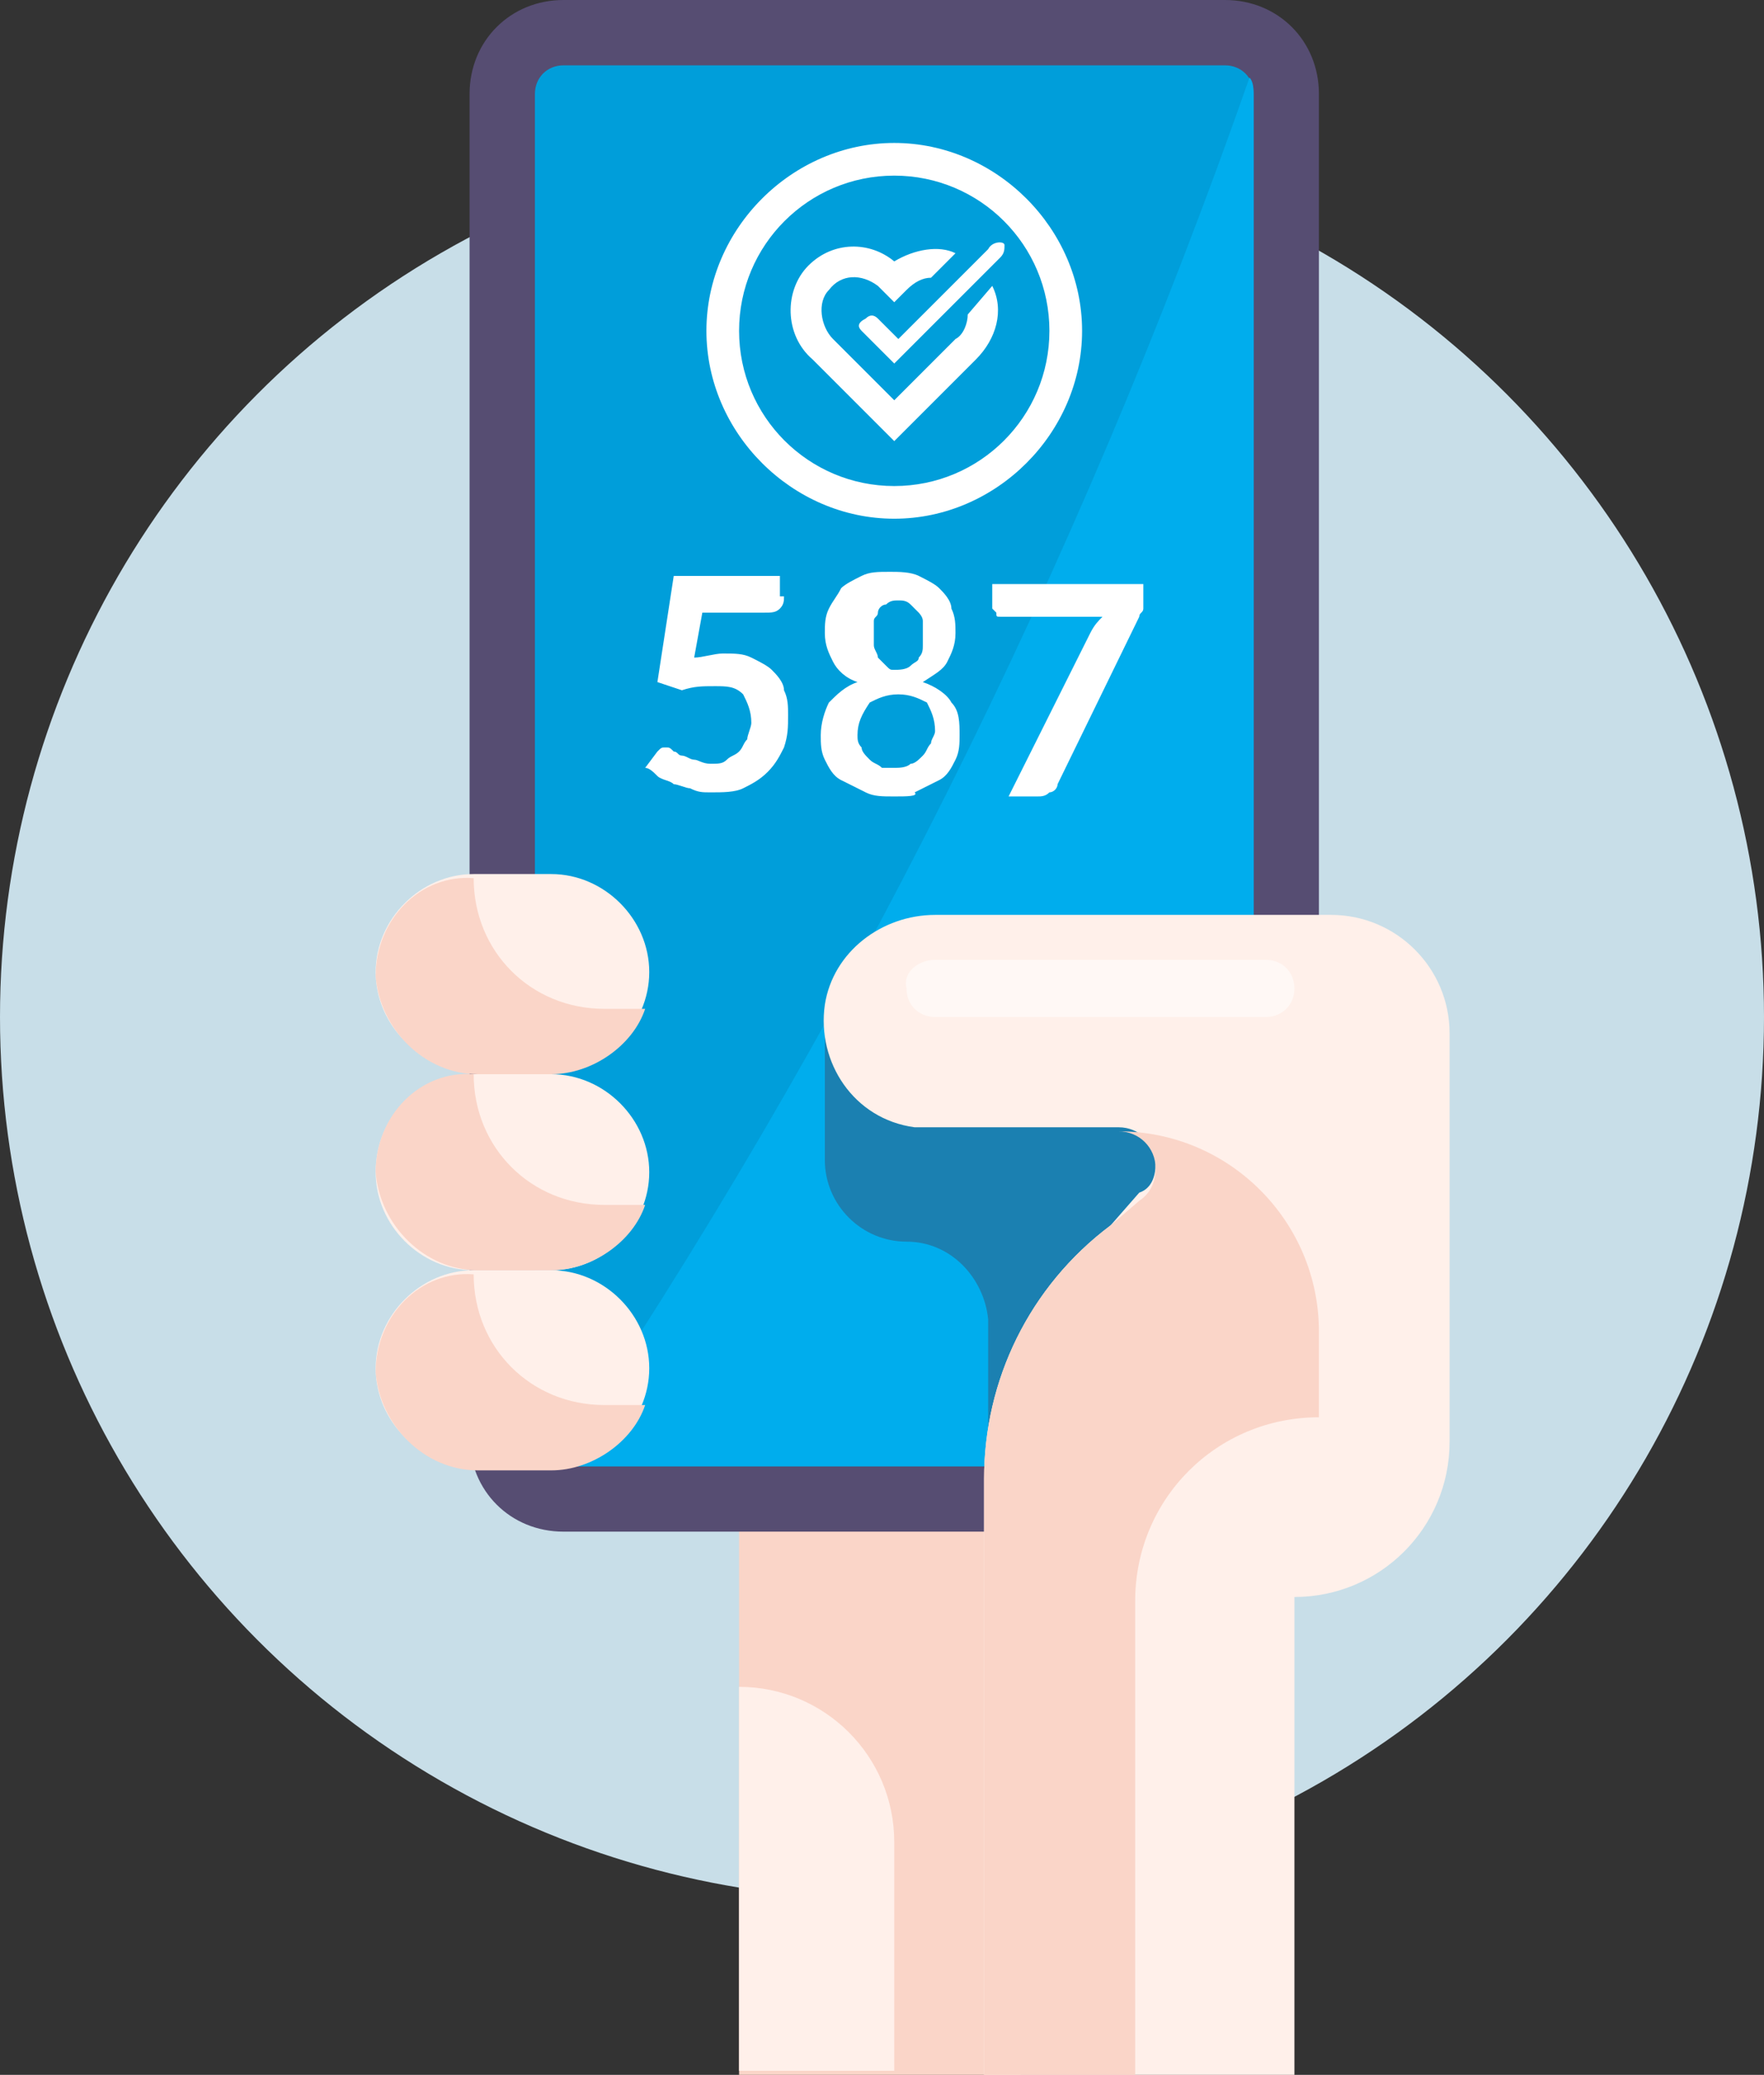
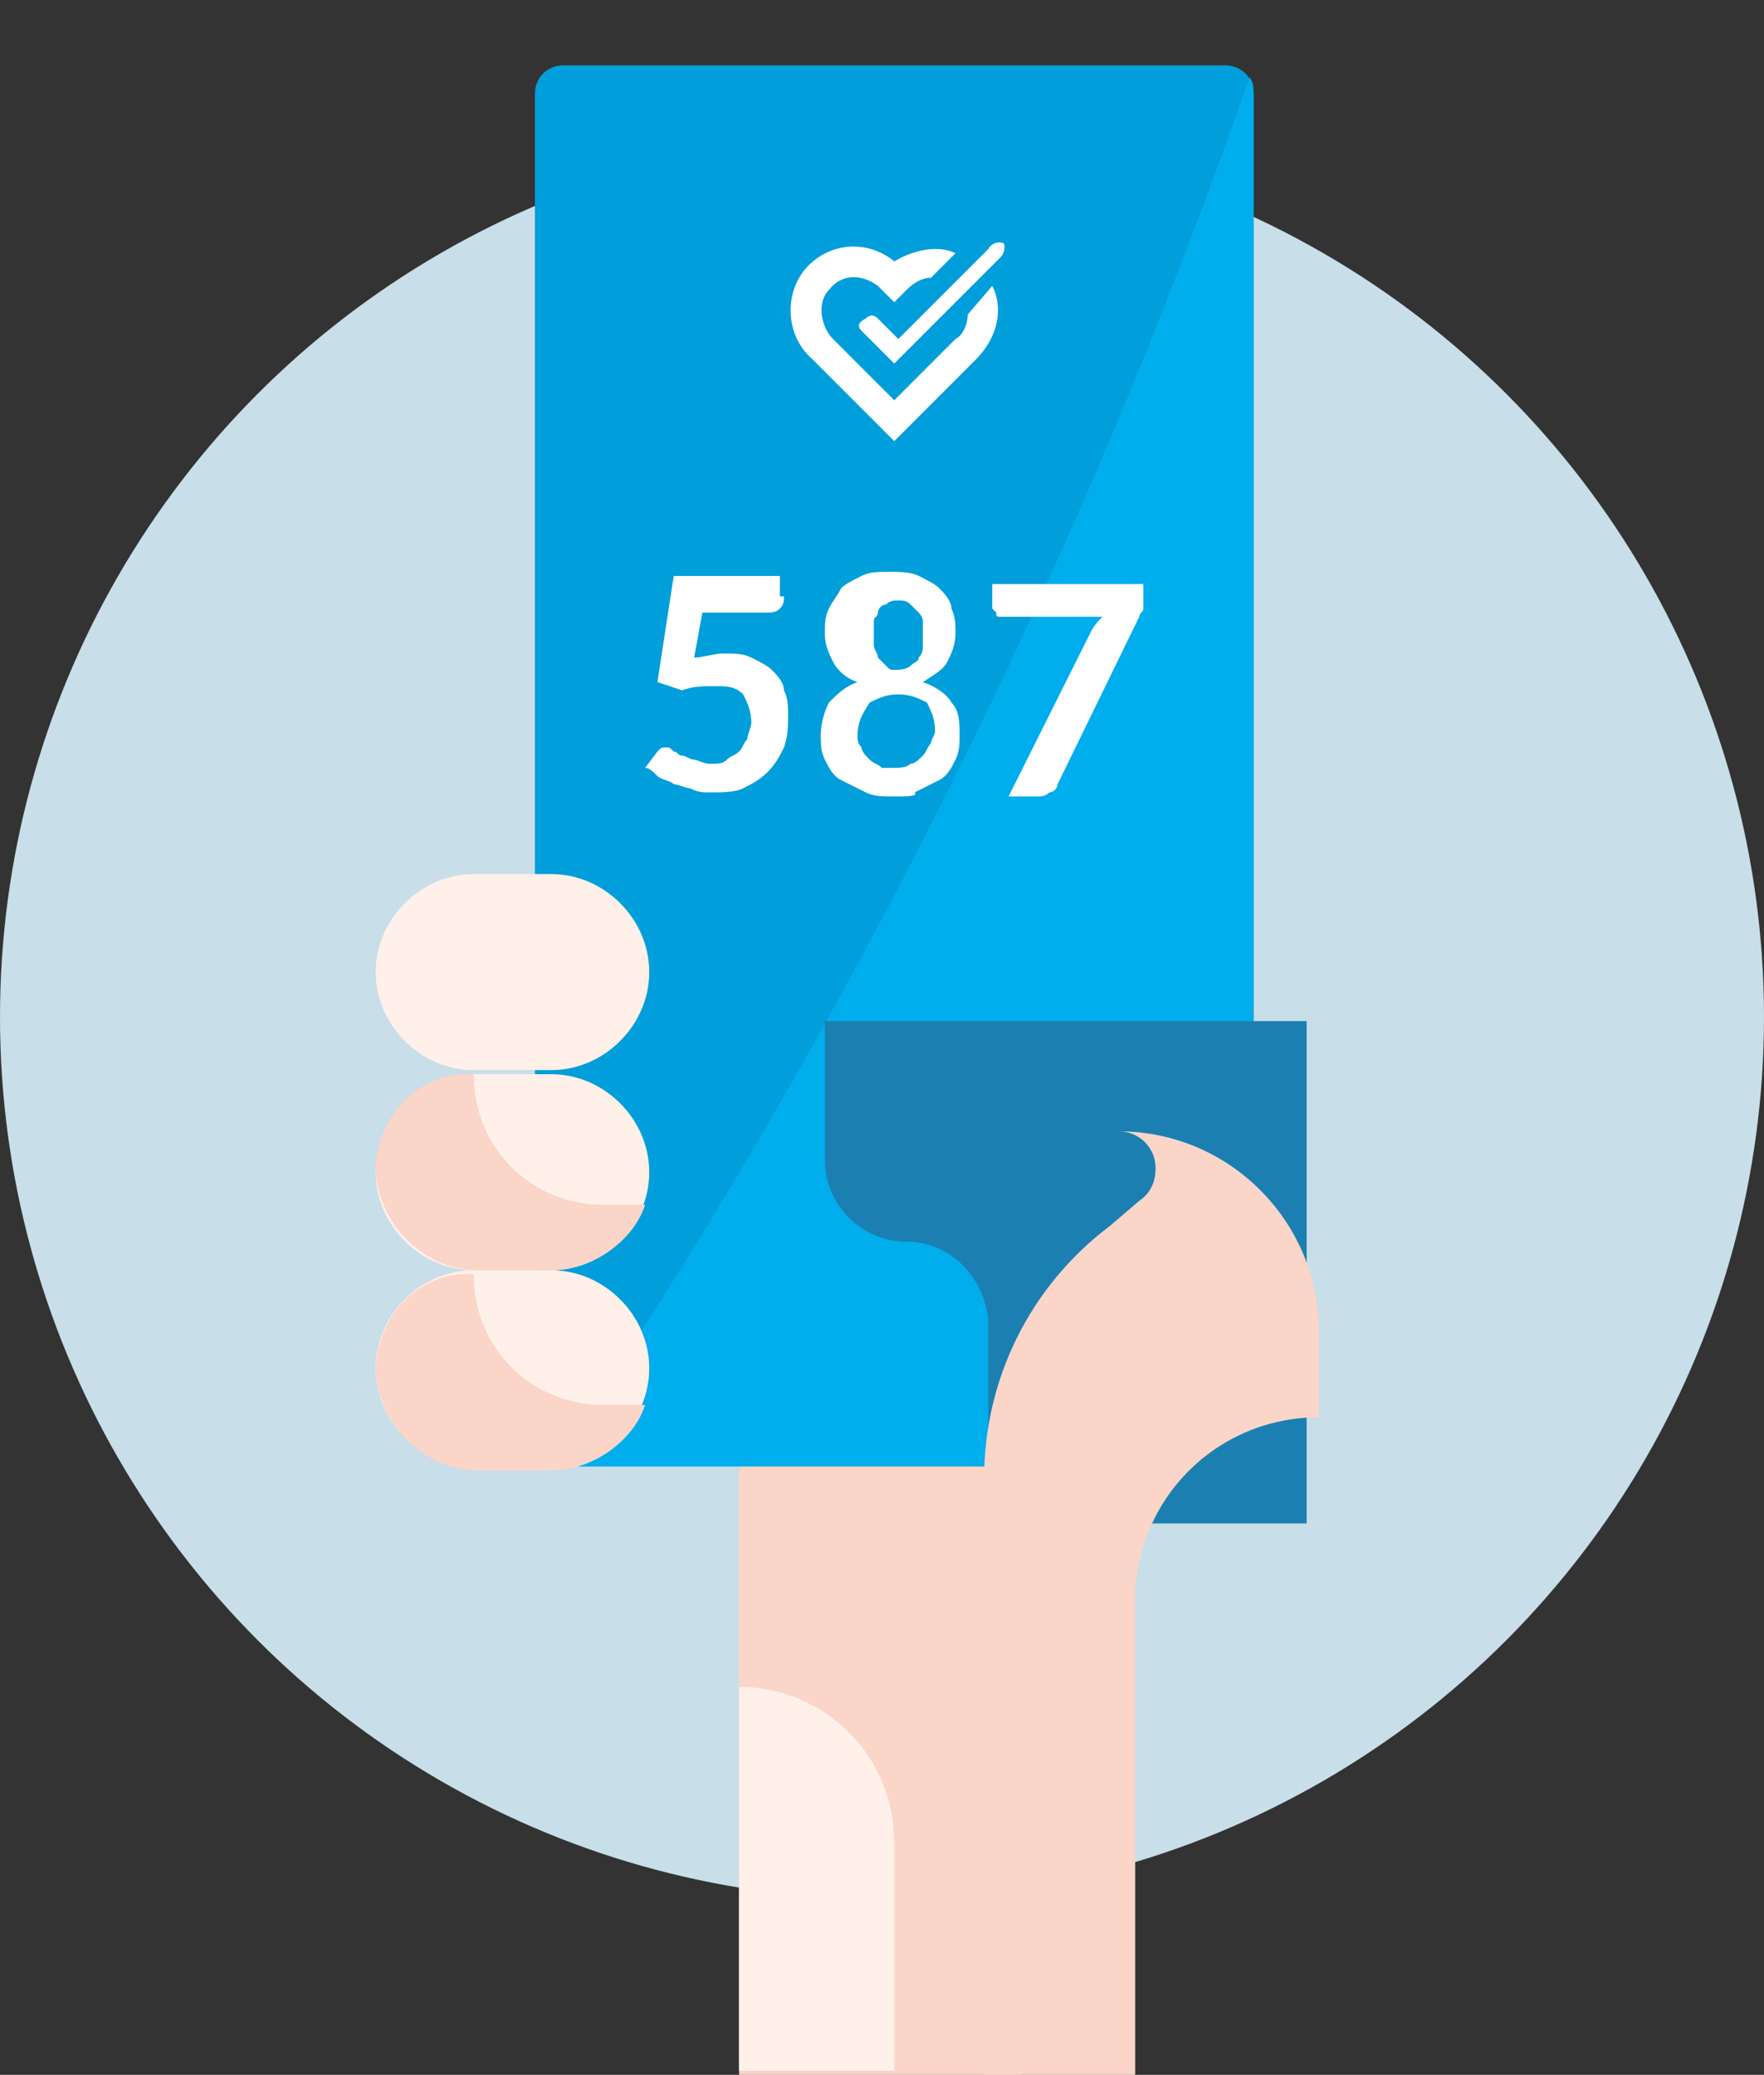
<svg xmlns="http://www.w3.org/2000/svg" version="1.1" id="Layer_1" x="0px" y="0px" viewBox="0 0 43.2 50.8" style="enable-background:new 0 0 43.2 50.8;" xml:space="preserve" width="43.2" height="50.8">
  <rect x="0" y="0" width="43.2" height="50.8" fill="#333333" stroke="none" />
  <style type="text/css">
	.st0{fill:#C8DEE8;}
	.st1{fill:#FAD5C8;}
	.st2{fill:#FFF0EA;}
	.st3{fill:#564D72;}
	.st4{fill:#009EDA;}
	.st5{fill:#00ADED;}
	.st6{fill:#1B80B1;}
	.st7{fill:#FFFFFF;}
	.st8{fill:#FFF8F5;}
	.st9{enable-background:new    ;}
</style>
  <title>scoreAsset 5</title>
  <g>
    <g id="Layer_1-2">
      <circle class="st0" cx="21.6" cy="24.9" r="21.6" />
      <rect x="18.1" y="34.3" class="st1" width="6.9" height="16.5" />
      <path class="st2" d="M18.1,41.3L18.1,41.3c2.1,0,3.8,1.7,3.8,3.8v5.6l0,0h-3.8l0,0V41.3L18.1,41.3z" />
-       <path class="st3" d="M13.8,0H30c1.3,0,2.3,1,2.3,2.3v32.9c0,1.3-1,2.3-2.3,2.3H13.8c-1.3,0-2.3-1-2.3-2.3V2.3    C11.5,1,12.5,0,13.8,0z" />
      <path class="st4" d="M13.8,1.6H30c0.4,0,0.7,0.3,0.7,0.7v32.9c0,0.4-0.3,0.7-0.7,0.7H13.8c-0.4,0-0.7-0.3-0.7-0.7V2.3    C13.1,1.9,13.4,1.6,13.8,1.6z" />
      <path class="st5" d="M13.8,35.9H30c0.4,0,0.7-0.3,0.7-0.7l0,0V2.3c0-0.1,0-0.3-0.1-0.4c-4.2,12-9.9,23.4-17,33.9    C13.7,35.9,13.7,35.9,13.8,35.9z" />
      <path class="st6" d="M20.2,25v3.4c0,1.1,0.9,2,2,2l0,0c1.1,0,1.9,0.9,2,1.9v5H32V25H20.2z" />
-       <path class="st7" d="M21.9,3.5c-2.5,0-4.6,2.1-4.6,4.6s2.1,4.6,4.6,4.6c2.5,0,4.6-2.1,4.6-4.6c0,0,0,0,0,0    C26.5,5.6,24.4,3.5,21.9,3.5z M21.9,11.9c-2.1,0-3.8-1.7-3.8-3.8c0-2.1,1.7-3.8,3.8-3.8s3.8,1.7,3.8,3.8v0    C25.7,10.2,24,11.9,21.9,11.9C21.9,11.9,21.9,11.9,21.9,11.9z" />
      <path class="st7" d="M23.7,7.7c0,0.2-0.1,0.5-0.3,0.6l-1.5,1.5l-1.5-1.5C20.1,8,20,7.4,20.3,7.1c0.3-0.4,0.8-0.4,1.2-0.1    c0,0,0.1,0.1,0.1,0.1l0.3,0.3l0.3-0.3c0.2-0.2,0.4-0.3,0.6-0.3l0.6-0.6C23,6,22.4,6.1,21.9,6.4c-0.6-0.5-1.5-0.5-2.1,0.1    c-0.6,0.6-0.6,1.7,0.1,2.3l2,2l2-2c0.5-0.5,0.7-1.2,0.4-1.8L23.7,7.7z" />
      <path class="st7" d="M24.2,6.1l-2.2,2.2l-0.5-0.5c-0.1-0.1-0.2-0.1-0.3,0c0,0,0,0,0,0C21,7.9,21,8,21.1,8.1c0,0,0,0,0,0l0.8,0.8    l0,0l2.6-2.6c0.1-0.1,0.1-0.2,0.1-0.3S24.3,5.9,24.2,6.1C24.2,6,24.2,6,24.2,6.1L24.2,6.1z" />
-       <path class="st2" d="M31.7,39.1c2.1,0,3.8-1.7,3.8-3.8l0,0v-10c0-1.6-1.3-2.9-2.9-2.9l0,0h-9.7c-1.3,0-2.5,0.9-2.7,2.2    c-0.2,1.4,0.7,2.8,2.2,3c0.1,0,0.3,0,0.4,0h4.6c0.5,0,0.9,0.4,0.9,0.9c0,0.3-0.1,0.6-0.4,0.7L27.2,30c-2,1.5-3.1,3.8-3.1,6.2v14.6    h7.6V39.1z" />
-       <path class="st8" d="M22.9,23.5H31c0.4,0,0.7,0.3,0.7,0.7v0c0,0.4-0.3,0.7-0.7,0.7h-8.1c-0.4,0-0.7-0.3-0.7-0.7v0    C22.1,23.8,22.5,23.5,22.9,23.5z" />
      <path class="st1" d="M32.3,34.7v-2.1c0-2.7-2.2-4.9-4.9-4.9l0,0c0.5,0,0.9,0.4,0.9,0.9c0,0.3-0.1,0.6-0.4,0.8L27.2,30    c-2,1.5-3.1,3.8-3.1,6.2v14.6h3.7V39.2C27.8,36.7,29.8,34.7,32.3,34.7C32.3,34.7,32.3,34.7,32.3,34.7z" />
      <path class="st2" d="M11.6,31.1h1.9c1.3,0,2.4,1.1,2.4,2.4v0c0,1.3-1.1,2.4-2.4,2.4h-1.9c-1.3,0-2.4-1.1-2.4-2.4v0    C9.2,32.2,10.3,31.1,11.6,31.1z" />
      <path class="st1" d="M9.2,33.6c0.1,1.3,1.2,2.4,2.5,2.4h1.8c1,0,2-0.7,2.3-1.6h-1c-1.8,0-3.2-1.4-3.2-3.2l0,0l0,0    C10.3,31.1,9.2,32.2,9.2,33.6C9.2,33.5,9.2,33.6,9.2,33.6z" />
      <path class="st2" d="M11.6,26.3h1.9c1.3,0,2.4,1.1,2.4,2.4v0c0,1.3-1.1,2.4-2.4,2.4h-1.9c-1.3,0-2.4-1.1-2.4-2.4v0    C9.2,27.3,10.3,26.3,11.6,26.3z" />
      <path class="st1" d="M9.2,28.7c0.1,1.3,1.2,2.4,2.5,2.4h1.8c1,0,2-0.7,2.3-1.6h-1c-1.8,0-3.2-1.4-3.2-3.2l0,0l0,0    C10.3,26.2,9.2,27.3,9.2,28.7C9.2,28.7,9.2,28.7,9.2,28.7z" />
      <path class="st2" d="M11.6,21.4h1.9c1.3,0,2.4,1.1,2.4,2.4v0c0,1.3-1.1,2.4-2.4,2.4h-1.9c-1.3,0-2.4-1.1-2.4-2.4v0    C9.2,22.5,10.3,21.4,11.6,21.4z" />
-       <path class="st1" d="M9.2,23.9c0.1,1.3,1.2,2.4,2.5,2.4h1.8c1,0,2-0.7,2.3-1.6h-1c-1.8,0-3.2-1.4-3.2-3.2l0,0l0,0    C10.3,21.4,9.2,22.5,9.2,23.9C9.2,23.8,9.2,23.9,9.2,23.9z" />
      <g class="st9">
        <path class="st7" d="M19.2,14.6c0,0.1,0,0.2-0.1,0.3C19,15,18.9,15,18.7,15h-1.5L17,16.1c0.2,0,0.5-0.1,0.7-0.1     c0.3,0,0.5,0,0.7,0.1c0.2,0.1,0.4,0.2,0.5,0.3c0.1,0.1,0.3,0.3,0.3,0.5c0.1,0.2,0.1,0.4,0.1,0.6c0,0.3,0,0.5-0.1,0.8     c-0.1,0.2-0.2,0.4-0.4,0.6c-0.2,0.2-0.4,0.3-0.6,0.4c-0.2,0.1-0.5,0.1-0.8,0.1c-0.2,0-0.3,0-0.5-0.1c-0.1,0-0.3-0.1-0.4-0.1     c-0.1-0.1-0.3-0.1-0.4-0.2c-0.1-0.1-0.2-0.2-0.3-0.2l0.3-0.4c0.1-0.1,0.1-0.1,0.2-0.1c0.1,0,0.1,0,0.2,0.1c0.1,0,0.1,0.1,0.2,0.1     c0.1,0,0.2,0.1,0.3,0.1c0.1,0,0.2,0.1,0.4,0.1c0.2,0,0.3,0,0.4-0.1c0.1-0.1,0.2-0.1,0.3-0.2c0.1-0.1,0.1-0.2,0.2-0.3     c0-0.1,0.1-0.3,0.1-0.4c0-0.3-0.1-0.5-0.2-0.7c-0.2-0.2-0.4-0.2-0.7-0.2c-0.3,0-0.5,0-0.8,0.1l-0.6-0.2l0.4-2.6h2.6V14.6z" />
        <path class="st7" d="M21.9,19.5c-0.3,0-0.5,0-0.7-0.1c-0.2-0.1-0.4-0.2-0.6-0.3c-0.2-0.1-0.3-0.3-0.4-0.5     c-0.1-0.2-0.1-0.4-0.1-0.6c0-0.3,0.1-0.6,0.2-0.8c0.2-0.2,0.4-0.4,0.7-0.5c-0.3-0.1-0.5-0.3-0.6-0.5c-0.1-0.2-0.2-0.4-0.2-0.7     c0-0.2,0-0.4,0.1-0.6c0.1-0.2,0.2-0.3,0.3-0.5c0.1-0.1,0.3-0.2,0.5-0.3c0.2-0.1,0.4-0.1,0.7-0.1c0.2,0,0.5,0,0.7,0.1     c0.2,0.1,0.4,0.2,0.5,0.3c0.1,0.1,0.3,0.3,0.3,0.5c0.1,0.2,0.1,0.4,0.1,0.6c0,0.3-0.1,0.5-0.2,0.7c-0.1,0.2-0.3,0.3-0.6,0.5     c0.3,0.1,0.6,0.3,0.7,0.5c0.2,0.2,0.2,0.5,0.2,0.8c0,0.2,0,0.4-0.1,0.6s-0.2,0.4-0.4,0.5c-0.2,0.1-0.4,0.2-0.6,0.3     C22.5,19.5,22.2,19.5,21.9,19.5z M21.9,18.8c0.1,0,0.3,0,0.4-0.1c0.1,0,0.2-0.1,0.3-0.2s0.1-0.2,0.2-0.3c0-0.1,0.1-0.2,0.1-0.3     c0-0.3-0.1-0.5-0.2-0.7c-0.2-0.1-0.4-0.2-0.7-0.2c-0.3,0-0.5,0.1-0.7,0.2C21.1,17.5,21,17.7,21,18c0,0.1,0,0.2,0.1,0.3     c0,0.1,0.1,0.2,0.2,0.3c0.1,0.1,0.2,0.1,0.3,0.2C21.7,18.8,21.8,18.8,21.9,18.8z M21.9,16.4c0.1,0,0.3,0,0.4-0.1s0.2-0.1,0.2-0.2     c0.1-0.1,0.1-0.2,0.1-0.3c0-0.1,0-0.2,0-0.3c0-0.1,0-0.2,0-0.3c0-0.1-0.1-0.2-0.1-0.2c-0.1-0.1-0.1-0.1-0.2-0.2s-0.2-0.1-0.3-0.1     c-0.1,0-0.2,0-0.3,0.1c-0.1,0-0.2,0.1-0.2,0.2s-0.1,0.1-0.1,0.2s0,0.2,0,0.3c0,0.1,0,0.2,0,0.3s0.1,0.2,0.1,0.3     c0.1,0.1,0.1,0.1,0.2,0.2S21.8,16.4,21.9,16.4z" />
        <path class="st7" d="M28,14.2v0.4c0,0.1,0,0.2,0,0.3c0,0.1-0.1,0.1-0.1,0.2l-2,4.1c0,0.1-0.1,0.2-0.2,0.2     c-0.1,0.1-0.2,0.1-0.3,0.1h-0.7l2-4c0.1-0.2,0.2-0.3,0.3-0.4h-2.5c-0.1,0-0.1,0-0.1-0.1c0,0-0.1-0.1-0.1-0.1v-0.6H28z" />
      </g>
    </g>
  </g>
</svg>